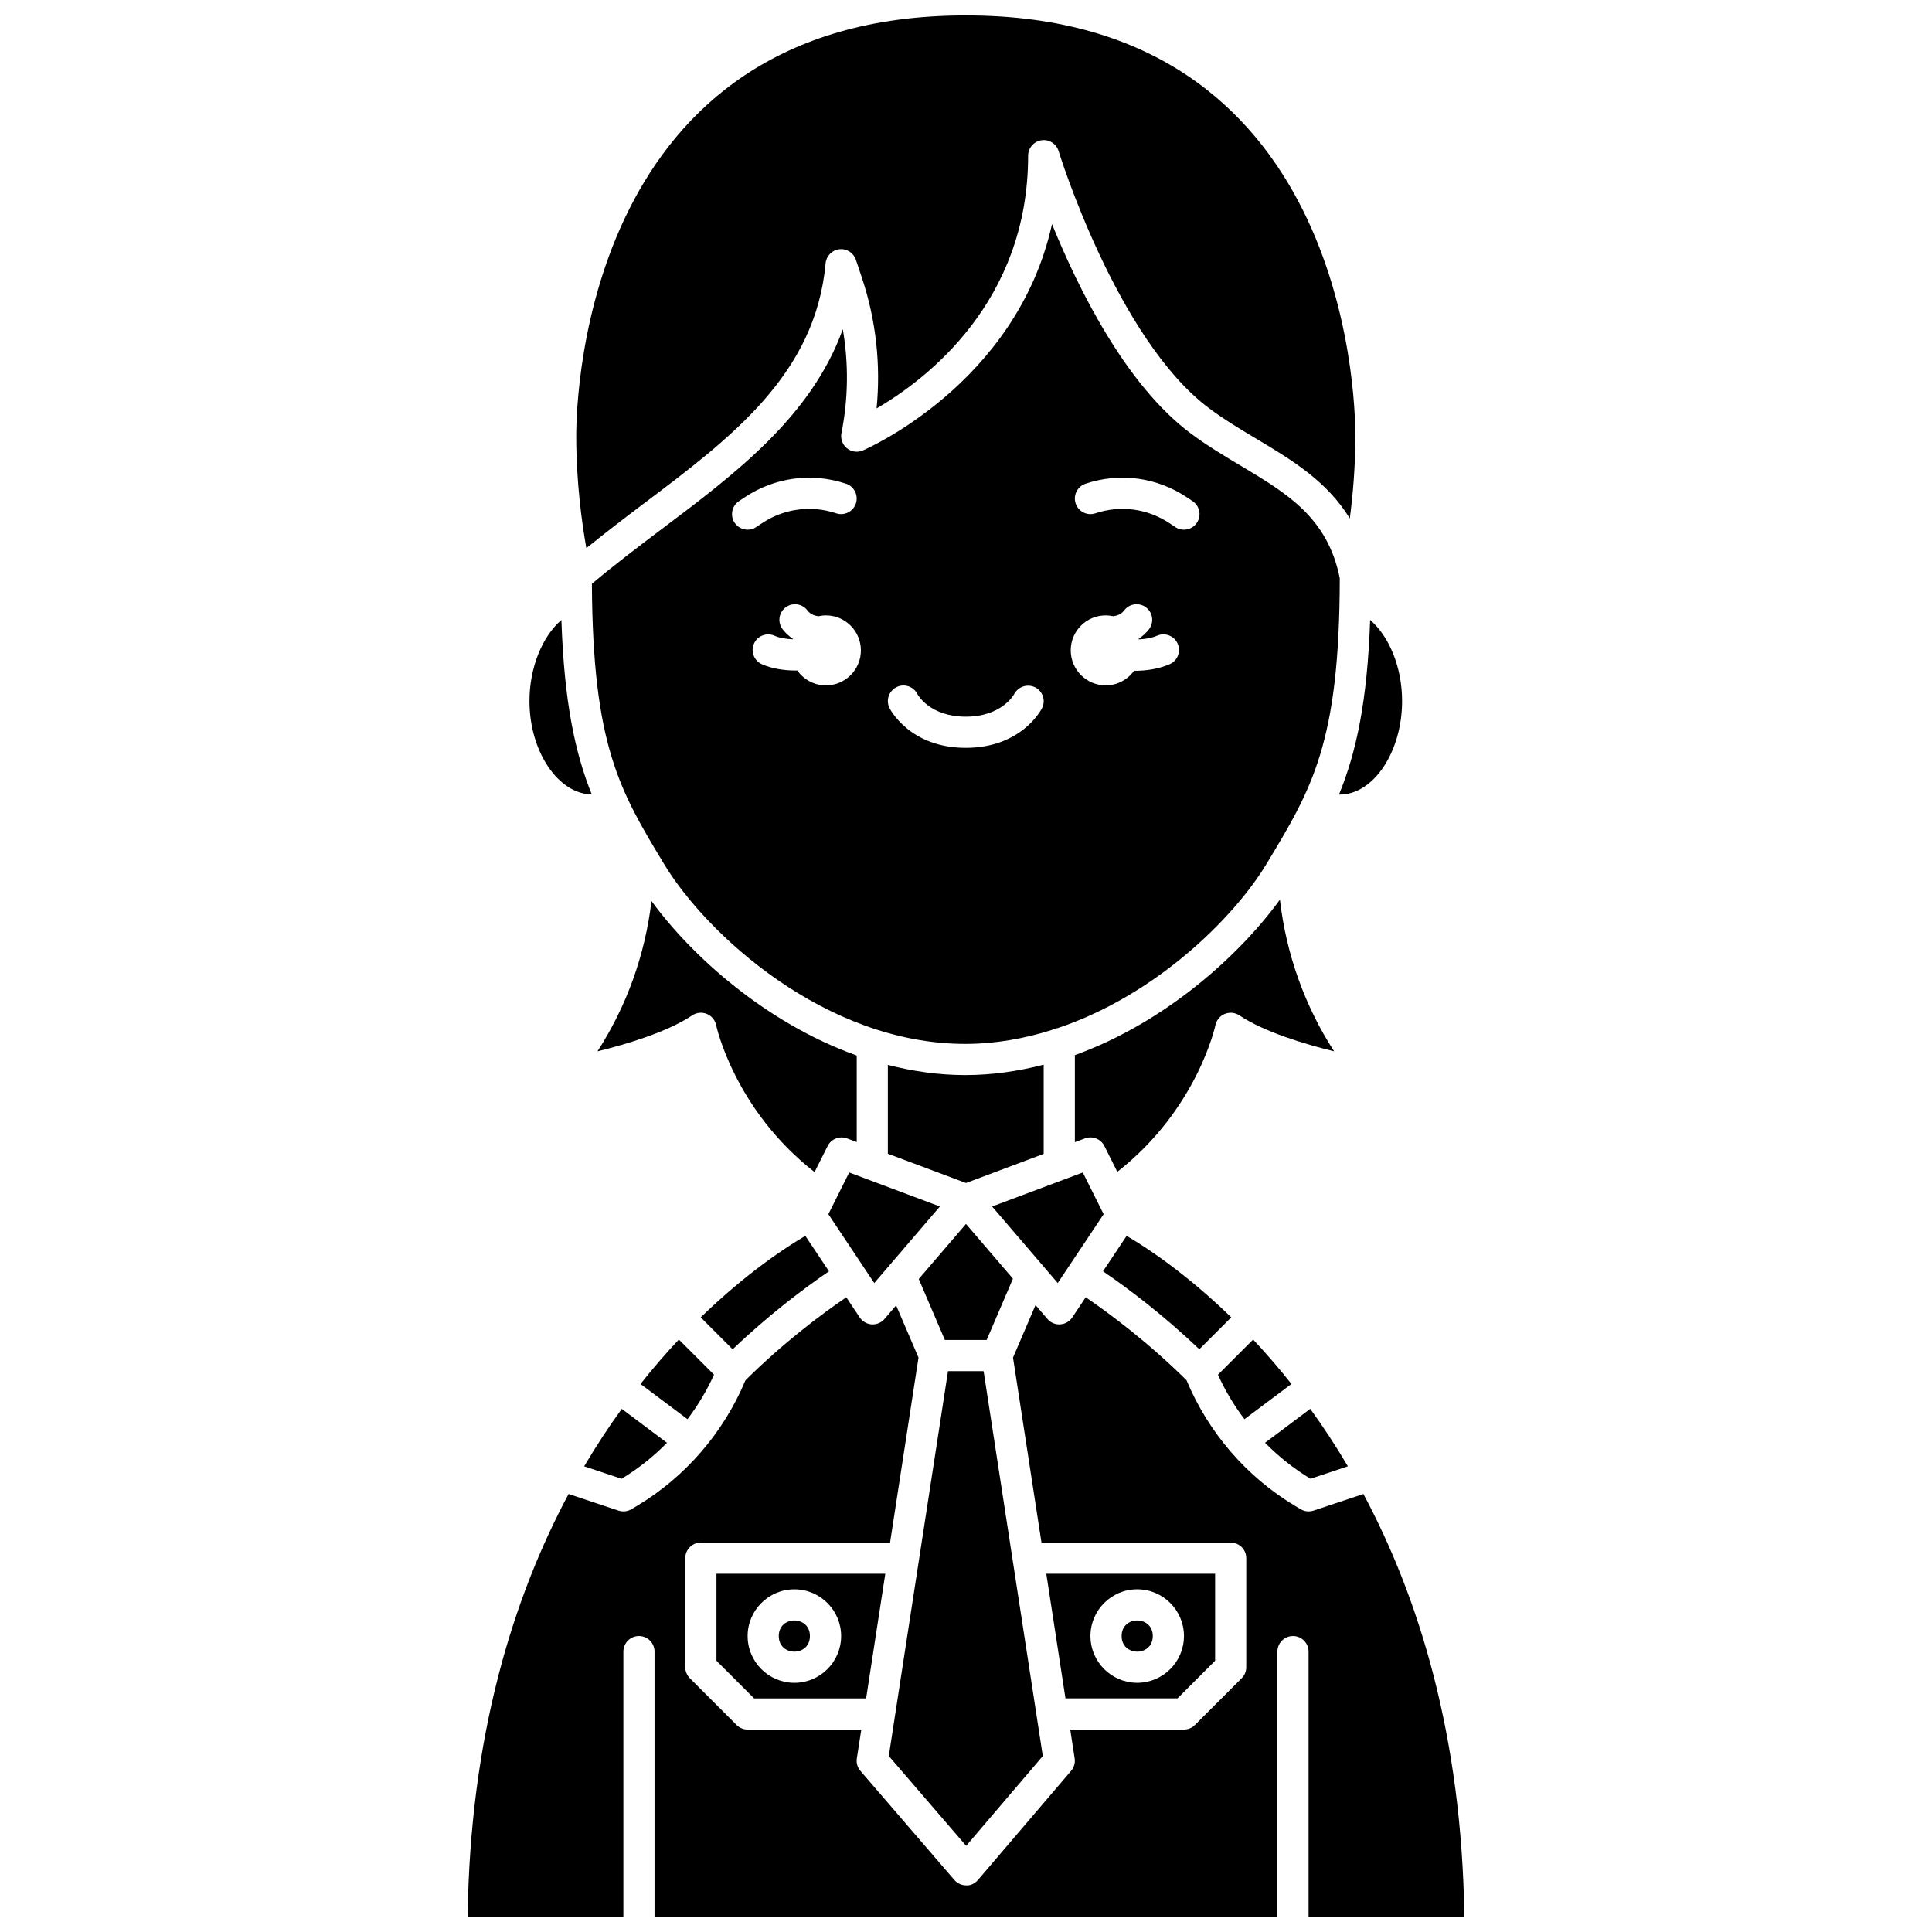
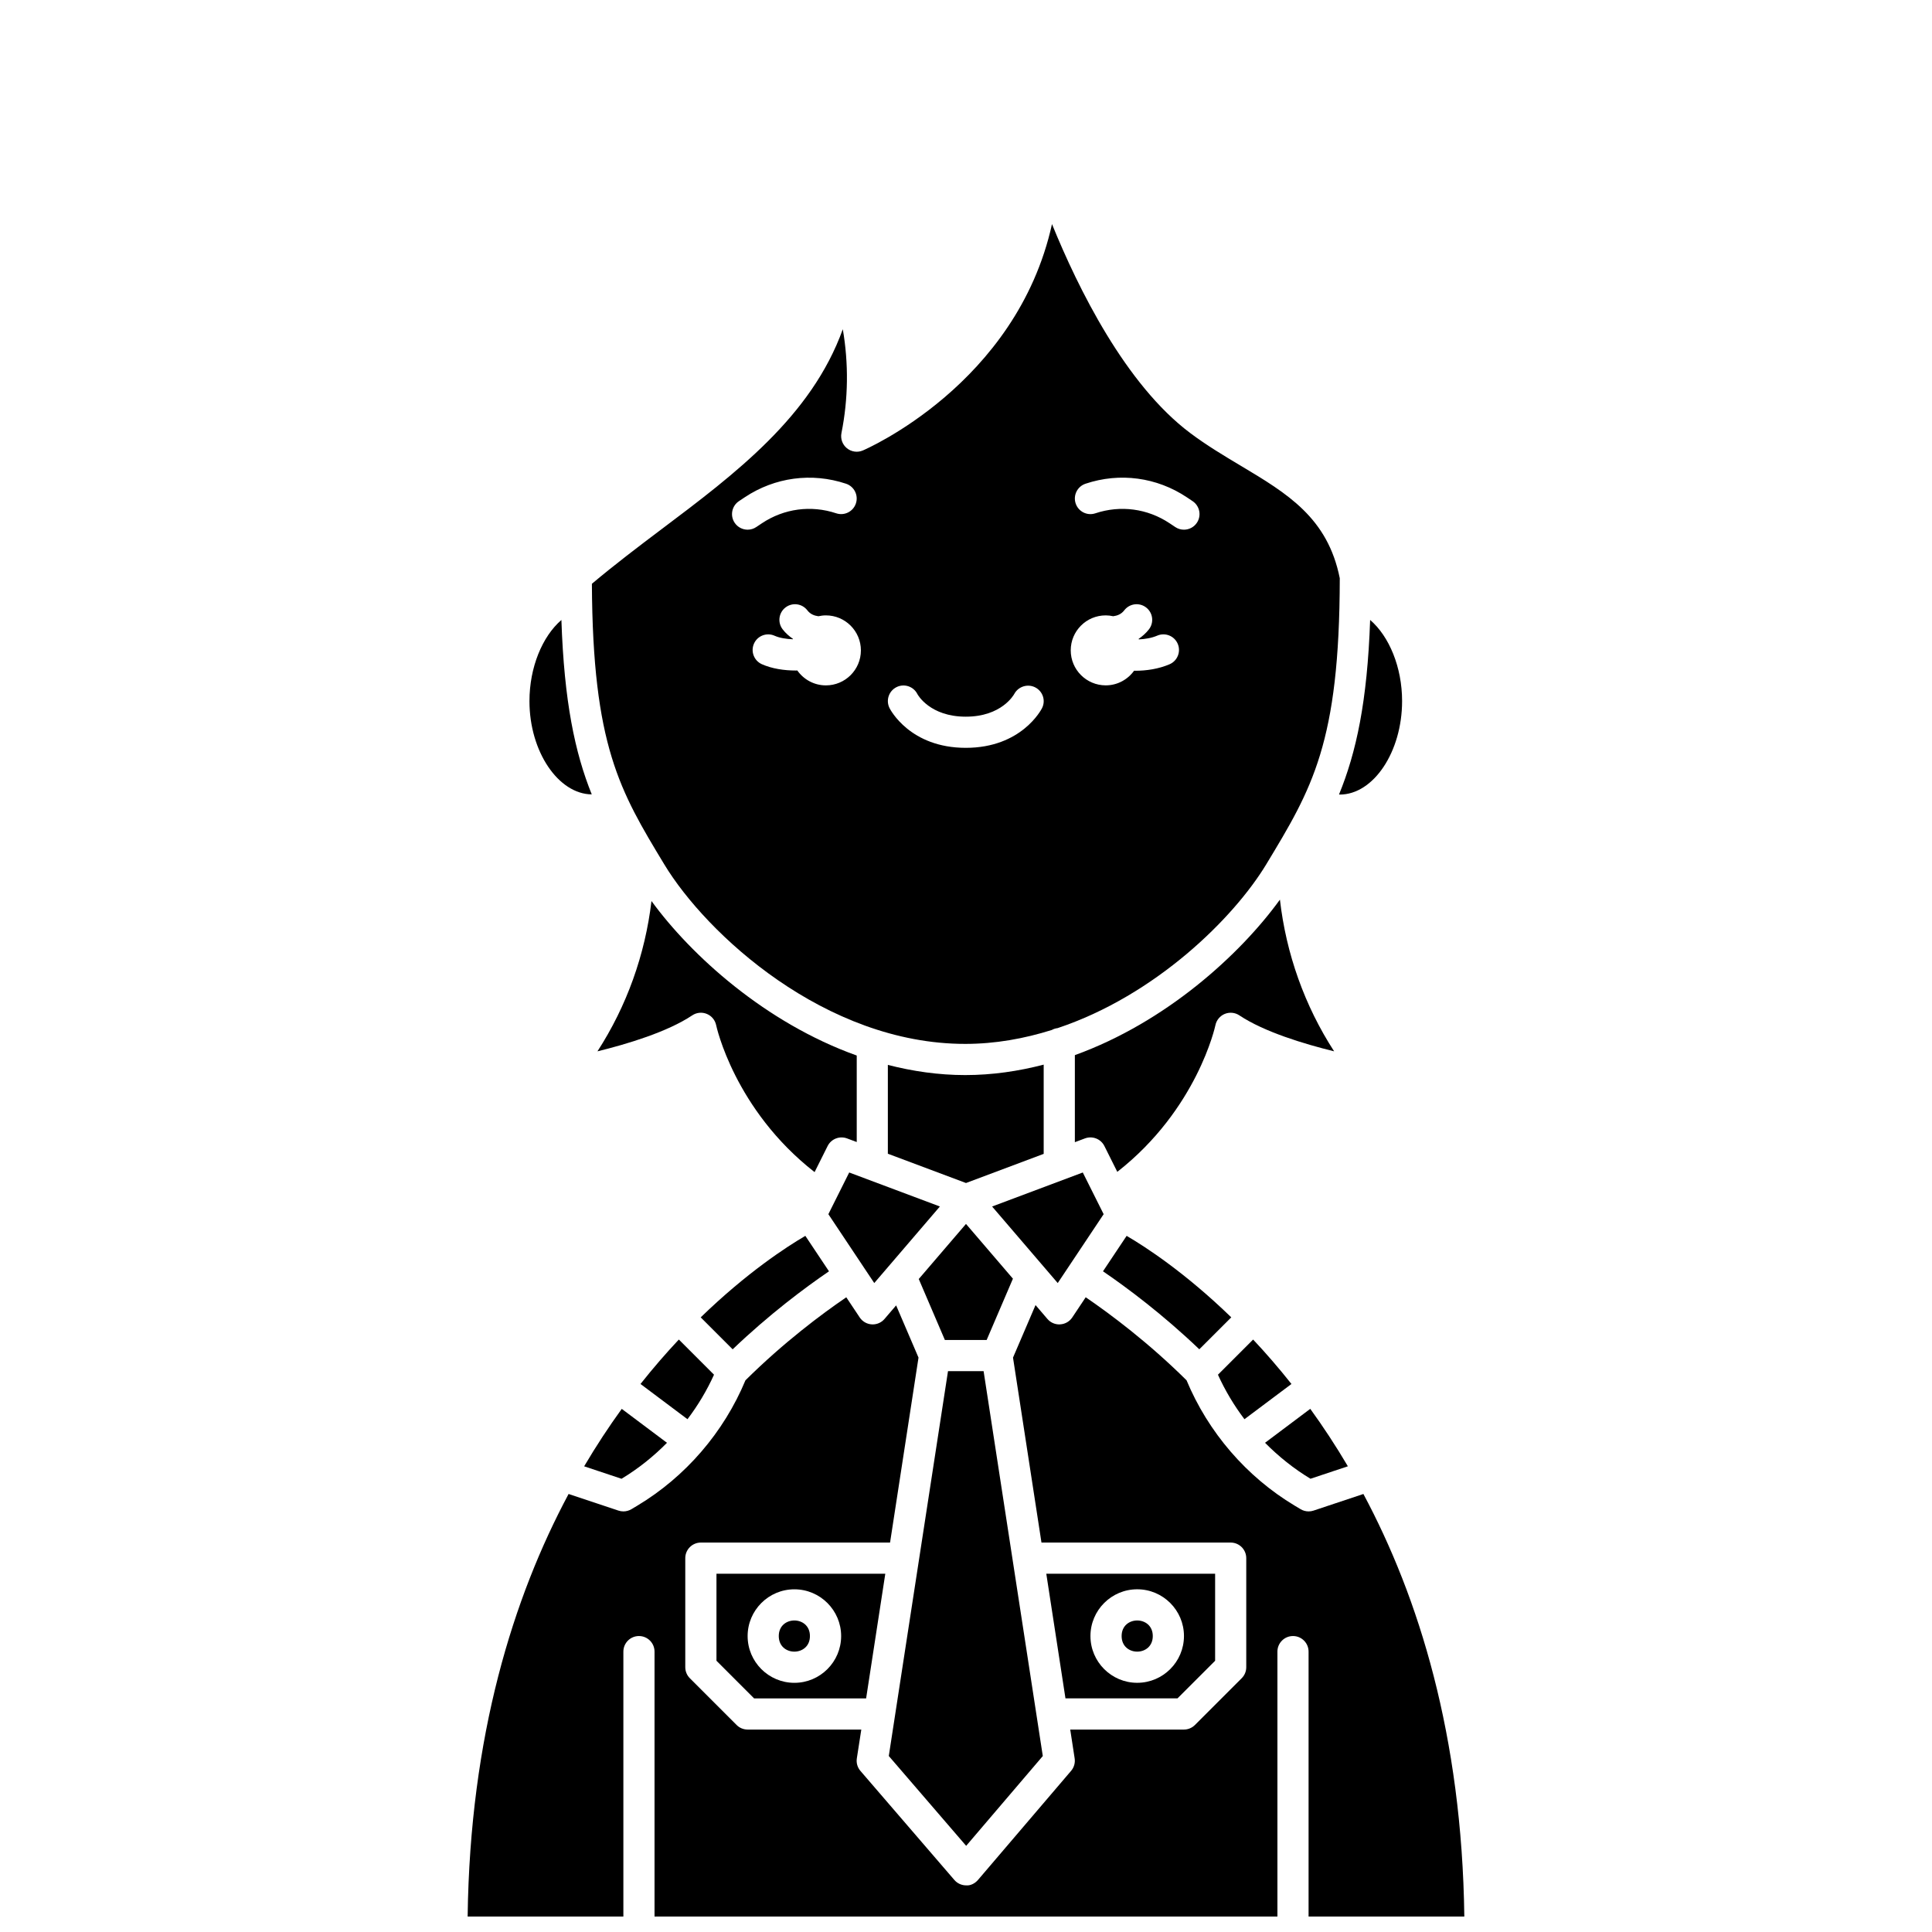
<svg xmlns="http://www.w3.org/2000/svg" width="800px" height="800px" version="1.1" viewBox="144 144 512 512">
  <defs>
    <clipPath id="b">
      <path d="m267 487h266v164.9h-266z" />
    </clipPath>
    <clipPath id="a">
-       <path d="m296 148.09h208v141.91h-208z" />
-     </clipPath>
+       </clipPath>
  </defs>
  <path d="m379.29 426.21v23.539l20.707 7.762 20.59-7.723v-23.648c-6.684 1.738-13.633 2.766-20.793 2.766-7.059 0-13.91-1.008-20.504-2.695z" />
  <path d="m316.65 382.78c-1.68 14.184-6.555 27.848-14.32 39.836 7.922-1.945 18.539-5.144 25.121-9.535 1.145-0.77 2.598-0.914 3.875-0.379 1.273 0.523 2.195 1.652 2.469 3.008 0.047 0.223 4.812 22.301 26.078 38.914l3.457-6.914c0.945-1.891 3.168-2.754 5.144-2.019l2.57 0.961v-22.926c-24.25-8.676-43.902-26.551-54.395-40.945z" />
  <path d="m308.71 535.89c4.414-2.656 8.441-5.883 12.047-9.531l-11.988-8.992c-3.387 4.68-6.731 9.742-9.965 15.223z" />
  <path d="m333.22 508.31-9.32-9.32c-3.34 3.555-6.746 7.473-10.16 11.777l12.449 9.336c2.769-3.648 5.137-7.606 7.031-11.793z" />
  <path d="m363.69 480.91-6.266-9.395c-5 2.918-15.539 9.773-27.73 21.598l8.469 8.469c9.727-9.297 19.172-16.336 25.527-20.672z" />
  <path d="m428.85 423.62v23.07l2.68-1.004c1.98-0.734 4.199 0.129 5.144 2.019l3.422 6.848c21.195-16.602 25.953-38.625 26-38.855 0.277-1.348 1.207-2.473 2.473-3 1.27-0.52 2.719-0.387 3.867 0.379 6.582 4.391 17.199 7.59 25.121 9.535-7.832-12.09-12.723-25.883-14.363-40.203-10.504 14.508-30.129 32.457-54.344 41.211z" />
  <path d="m499.05 354.57c8.953 0 16.52-11.348 16.52-24.777 0-8.957-3.414-17.156-8.469-21.504-0.75 21.668-3.691 35.156-8.246 46.258 0.062 0 0.129 0.023 0.195 0.023z" />
  <path d="m387.48 482.95 6.922 16.156h11.074l6.961-16.242-12.438-14.512z" />
  <path d="m395.23 507.37-15.691 101.99 20.504 23.809 20.309-23.801-15.688-102z" />
  <path d="m367.35 231.25c-8.336 23.137-28.5 38.301-48.113 53.055-6.156 4.633-12.469 9.434-18.379 14.402 0.215 42.922 7.391 54.879 19.191 74.375 11.125 18.395 42.613 47.562 79.75 47.562 7.961 0 15.641-1.398 22.938-3.688 0.465-0.266 0.98-0.426 1.535-0.492 26.023-8.691 46.711-29.219 55.285-43.387 12.168-20.113 19.438-32.16 19.496-75.84-3.203-16.023-13.875-22.422-26.234-29.805-4.43-2.648-9.012-5.379-13.406-8.676-17.145-12.859-29.699-38.336-36.625-55.367-9.383 42.512-49.699 59.812-50.156 60.004-1.406 0.59-3.027 0.352-4.207-0.617-1.18-0.965-1.73-2.508-1.434-4.004 1.816-9.078 1.926-18.43 0.359-27.523zm64.324 40.941c9.09-3.039 18.875-1.723 26.852 3.598l1.523 1.02c1.895 1.27 2.406 3.828 1.141 5.727-0.793 1.191-2.102 1.836-3.438 1.836-0.789 0-1.586-0.223-2.289-0.695l-1.523-1.016c-5.84-3.891-13-4.848-19.656-2.629-2.16 0.727-4.5-0.445-5.223-2.613-0.719-2.164 0.449-4.504 2.613-5.227zm5.344 34.891c0.684 0 1.352 0.086 2 0.227 1.102-0.148 2.137-0.547 2.922-1.566 1.387-1.812 3.977-2.152 5.789-0.762s2.152 3.981 0.762 5.789c-0.793 1.031-1.734 1.836-2.742 2.543 0.016 0.047 0.027 0.09 0.043 0.133 1.664-0.074 3.379-0.352 4.898-1 2.094-0.895 4.527 0.074 5.422 2.172 0.895 2.094-0.074 4.523-2.172 5.422-2.875 1.23-6.09 1.719-9.129 1.719-0.09 0-0.172-0.012-0.262-0.016-1.684 2.34-4.414 3.883-7.519 3.883-5.121 0-9.273-4.156-9.273-9.273-0.004-5.117 4.137-9.27 9.262-9.27zm-55.438 19.016c2.043-1.02 4.523-0.191 5.543 1.848 0.102 0.195 3.328 5.981 12.82 5.981 9.488 0 12.719-5.785 12.852-6.027 1.07-1.988 3.559-2.762 5.555-1.734 2.004 1.039 2.816 3.465 1.809 5.484-0.215 0.422-5.445 10.535-20.215 10.535-14.773 0-19.996-10.113-20.215-10.543-1.016-2.039-0.191-4.516 1.852-5.543zm-9.434-9.738c0 5.121-4.156 9.273-9.273 9.273-3.137 0-5.902-1.57-7.582-3.957-0.125 0-0.238 0.02-0.363 0.02-3.117 0-6.348-0.48-9.027-1.676-2.082-0.934-3.016-3.375-2.086-5.457 0.93-2.086 3.371-3.016 5.457-2.086 1.355 0.602 3.102 0.871 4.848 0.934 0.012-0.031 0.02-0.066 0.031-0.098-1.012-0.707-1.957-1.512-2.746-2.543-1.387-1.809-1.051-4.398 0.762-5.789 1.801-1.387 4.398-1.055 5.789 0.762 0.785 1.02 1.816 1.418 2.922 1.566 0.645-0.141 1.309-0.227 1.996-0.227 5.117 0 9.273 4.156 9.273 9.277zm-3.938-44.168c2.164 0.723 3.336 3.059 2.613 5.223-0.719 2.164-3.062 3.34-5.223 2.613-6.66-2.215-13.82-1.258-19.66 2.629l-1.52 1.016c-0.703 0.477-1.5 0.699-2.289 0.699-1.332 0-2.644-0.645-3.441-1.836-1.27-1.895-0.754-4.461 1.141-5.727l1.523-1.016c7.984-5.32 17.777-6.629 26.855-3.602z" />
  <path d="m427.11 479.82 0.004-0.008 0.008-0.008 9.355-14.031-5.527-11.051-24.031 9.016 17.391 20.285z" />
  <path d="m372.88 479.81c0 0.004 0 0.008 0.004 0.008l2.805 4.203 17.391-20.289-19.293-7.234c-0.125-0.047-0.242-0.078-0.359-0.137l-4.379-1.641-5.523 11.051 9.348 14.023c0 0.012 0.004 0.012 0.008 0.016z" />
  <path d="m358.64 577.57c0 5.508-8.258 5.508-8.258 0 0-5.504 8.258-5.504 8.258 0" />
  <path d="m470.3 493.11c-12.188-11.824-22.727-18.676-27.73-21.598l-6.266 9.395c6.359 4.336 15.805 11.383 25.523 20.668z" />
  <path d="m449.5 577.57c0 5.508-8.258 5.508-8.258 0 0-5.504 8.258-5.504 8.258 0" />
  <path d="m343.84 594.09h29.691l5.082-33.035-44.742-0.004v23.066zm10.68-28.906c6.832 0 12.391 5.559 12.391 12.391s-5.559 12.391-12.391 12.391-12.391-5.559-12.391-12.391 5.559-12.391 12.391-12.391z" />
  <g clip-path="url(#b)">
    <path d="m532.06 651.9c-0.625-47.957-12.09-84.578-26.746-111.98l-13.215 4.406c-0.426 0.141-0.867 0.211-1.309 0.211-0.738 0-1.473-0.199-2.125-0.59l-1.578-0.945c-12.789-7.672-22.906-19.449-28.641-33.211-10.082-9.992-20.125-17.496-26.723-22.004l-3.566 5.352c-0.719 1.078-1.895 1.754-3.188 1.828-0.09 0.016-0.172 0.016-0.254 0.016-1.203 0-2.352-0.523-3.133-1.441l-3.156-3.684-5.969 13.922 7.543 49.016h50.141c2.281 0 4.129 1.852 4.129 4.129v28.906c0 1.094-0.434 2.148-1.211 2.918l-12.391 12.391c-0.777 0.777-1.824 1.211-2.918 1.211h-30.129l1.172 7.633c0.184 1.184-0.16 2.394-0.941 3.309l-24.668 28.902c-0.785 0.922-2.004 1.562-3.144 1.449-1.203 0-2.344-0.523-3.129-1.438l-24.891-28.902c-0.789-0.914-1.137-2.125-0.949-3.32l1.184-7.633h-30.129c-1.094 0-2.148-0.434-2.918-1.211l-12.391-12.391c-0.777-0.777-1.211-1.824-1.211-2.918v-28.906c0-2.281 1.852-4.129 4.129-4.129h50.141l7.539-49.016-5.93-13.836-3.082 3.594c-0.777 0.918-1.926 1.445-3.129 1.445-0.082 0-0.164 0-0.246-0.008-1.293-0.078-2.469-0.754-3.188-1.828l-3.566-5.352c-6.598 4.5-16.637 12.004-26.723 22.004-5.731 13.762-15.852 25.539-28.641 33.211l-1.578 0.945c-0.656 0.383-1.391 0.582-2.129 0.582-0.438 0-0.879-0.07-1.305-0.211l-13.215-4.406c-14.66 27.406-26.129 64.027-26.754 111.98h41.27v-70.203c0-2.281 1.852-4.129 4.129-4.129 2.281 0 4.129 1.852 4.129 4.129v70.203h165.07v-70.203c0-2.281 1.852-4.129 4.129-4.129 2.281 0 4.129 1.852 4.129 4.129v70.203z" />
  </g>
  <path d="m466.02 584.12v-23.07h-44.742l5.082 33.035h29.691zm-20.648 5.84c-6.832 0-12.391-5.559-12.391-12.391 0-6.832 5.559-12.391 12.391-12.391 6.832 0 12.391 5.559 12.391 12.391-0.004 6.832-5.559 12.391-12.391 12.391z" />
  <path d="m486.25 510.77c-3.41-4.301-6.812-8.219-10.16-11.777l-9.32 9.32c1.895 4.188 4.262 8.141 7.023 11.793z" />
  <path d="m501.2 532.58c-3.234-5.481-6.578-10.543-9.965-15.223l-11.988 8.996c3.606 3.644 7.637 6.875 12.047 9.531z" />
  <path d="m300.82 354.52c-4.449-11.035-7.309-24.535-8.043-46.219-5.051 4.352-8.465 12.547-8.465 21.5-0.004 13.406 7.68 24.645 16.508 24.719z" />
  <g clip-path="url(#a)">
    <path d="m314.27 277.7c23.574-17.734 45.848-34.48 48.523-63.914 0.176-1.949 1.695-3.508 3.637-3.731 1.934-0.234 3.773 0.945 4.394 2.797l1.602 4.801c3.711 11.137 5.023 22.953 3.875 34.594 13.086-7.617 40.16-28.094 40.16-66.988 0-2.043 1.5-3.781 3.523-4.086 2.031-0.316 3.961 0.926 4.559 2.879 0.152 0.496 15.41 49.793 39.824 68.105 4.043 3.031 8.434 5.652 12.684 8.188 9.195 5.492 18.602 11.137 24.66 21.047 0.797-6.07 1.473-13.609 1.473-21.805 0-11.414-2.894-111.5-103.09-111.5h-0.289c-100.2 0.004-103.1 100.09-103.1 111.5 0 12.277 1.516 23.129 2.684 29.672 4.922-3.969 9.938-7.836 14.887-11.562z" />
  </g>
</svg>